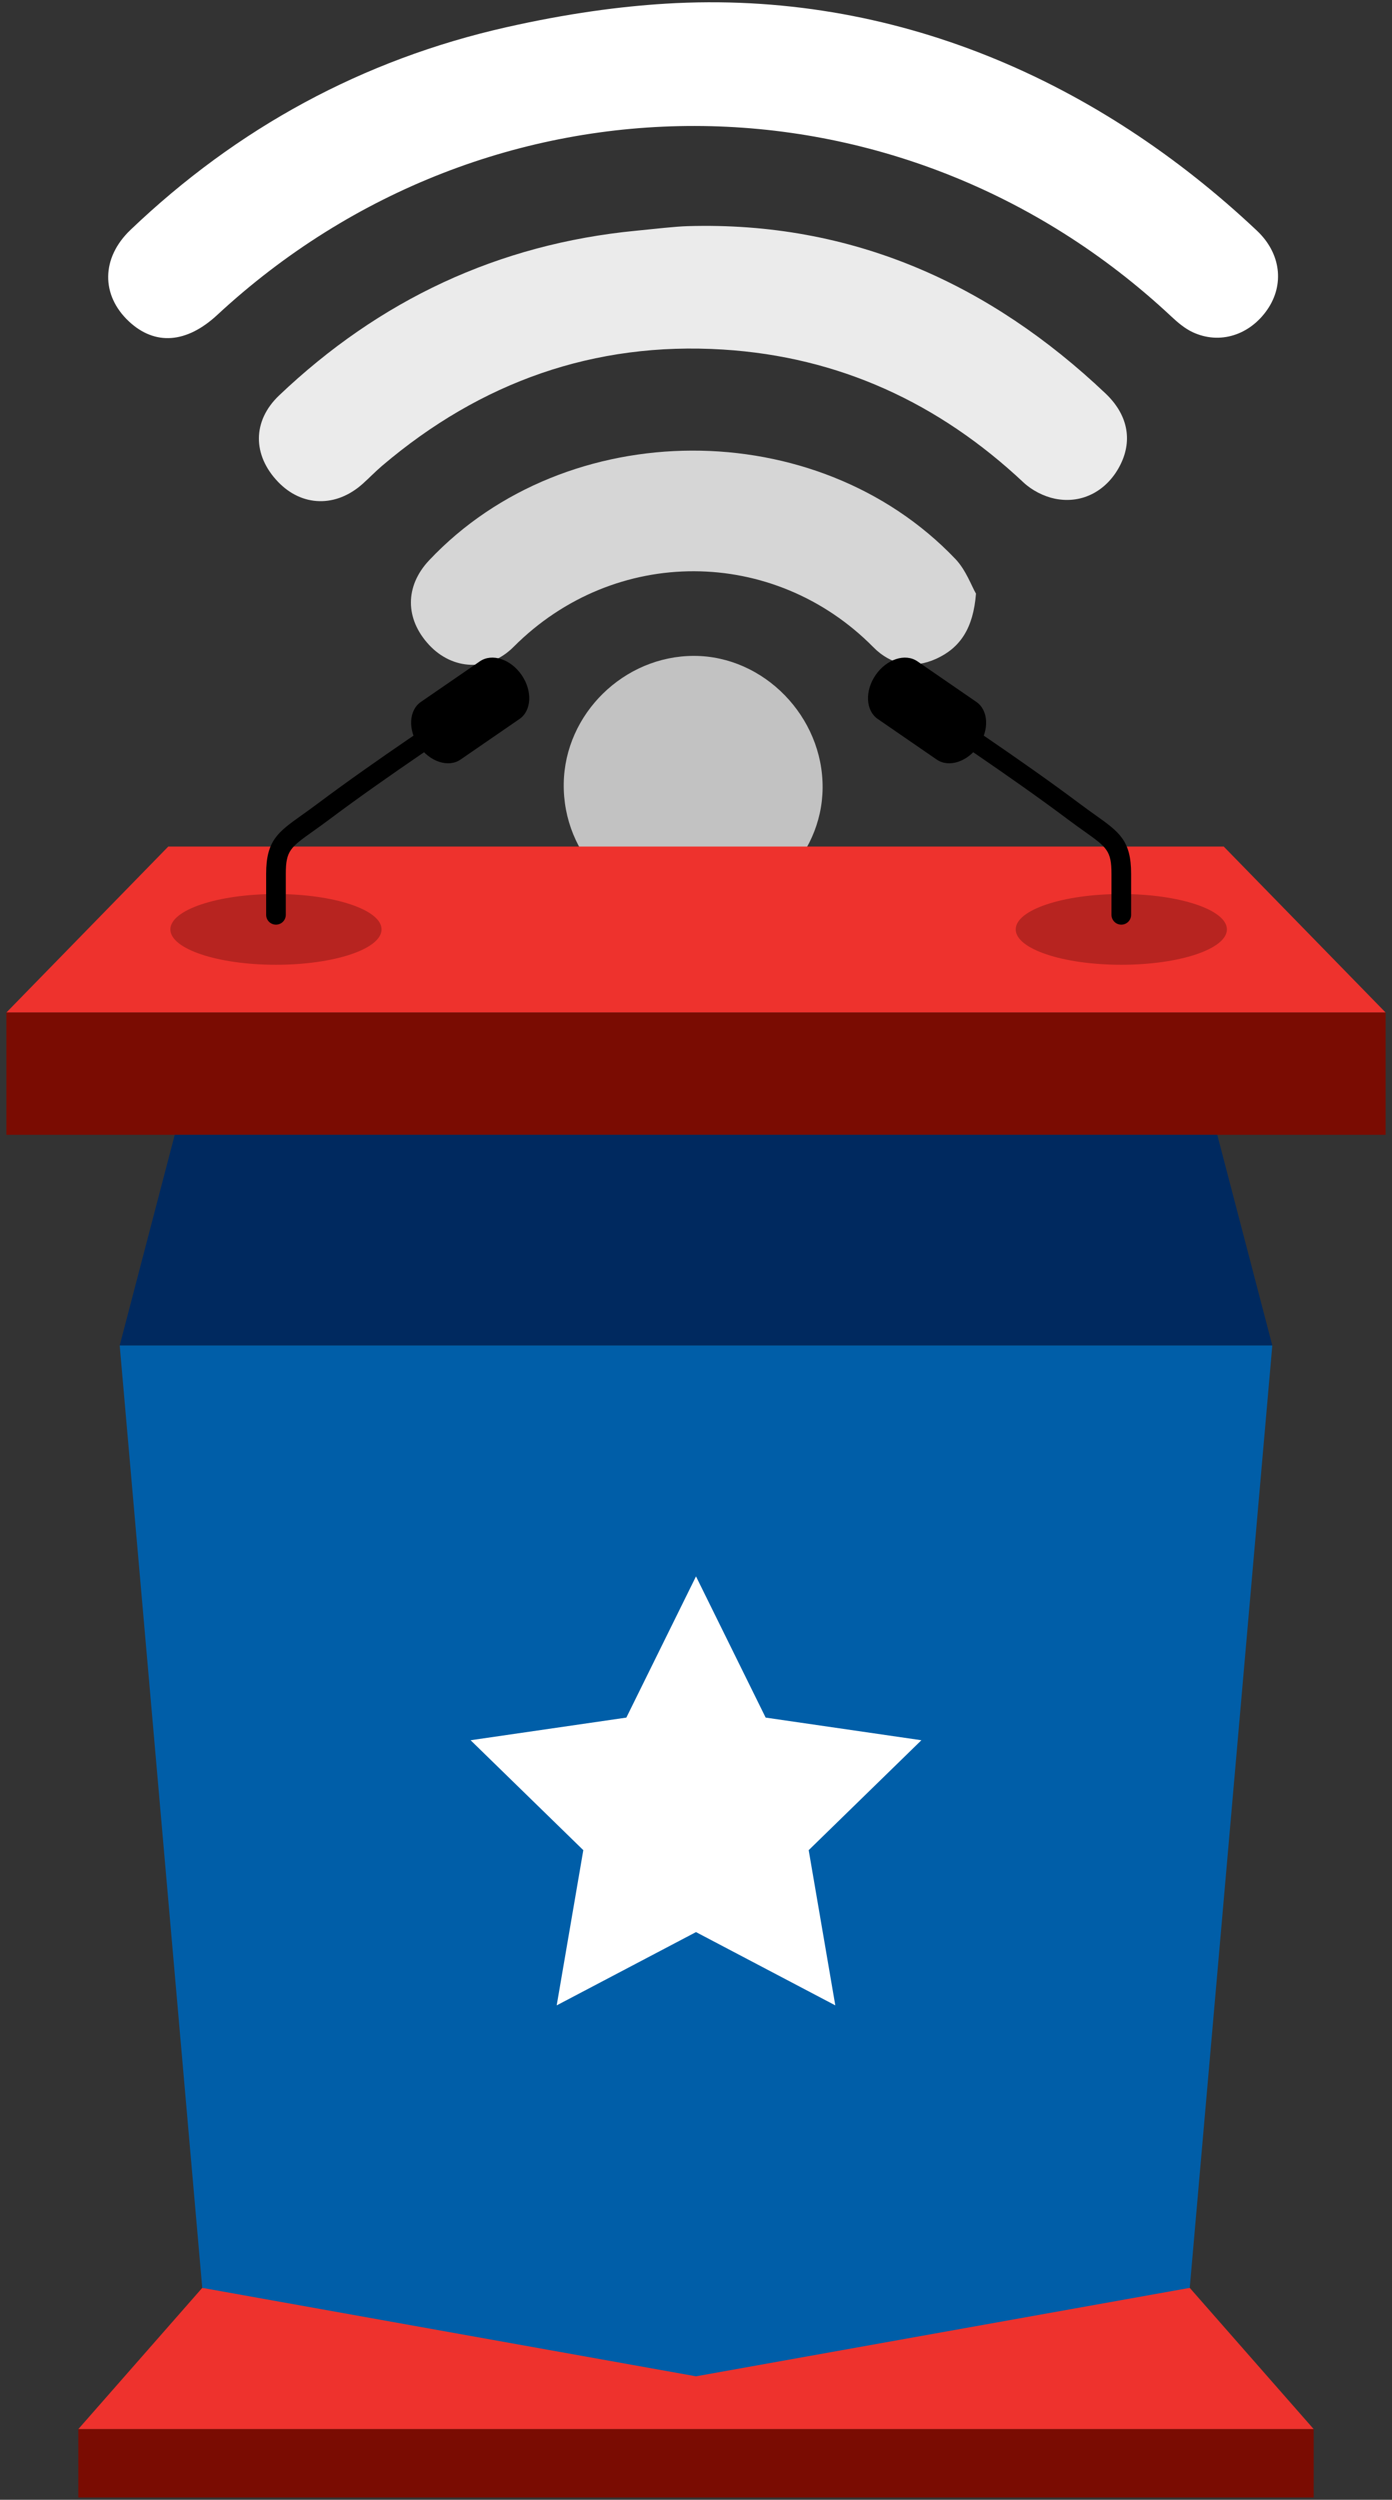
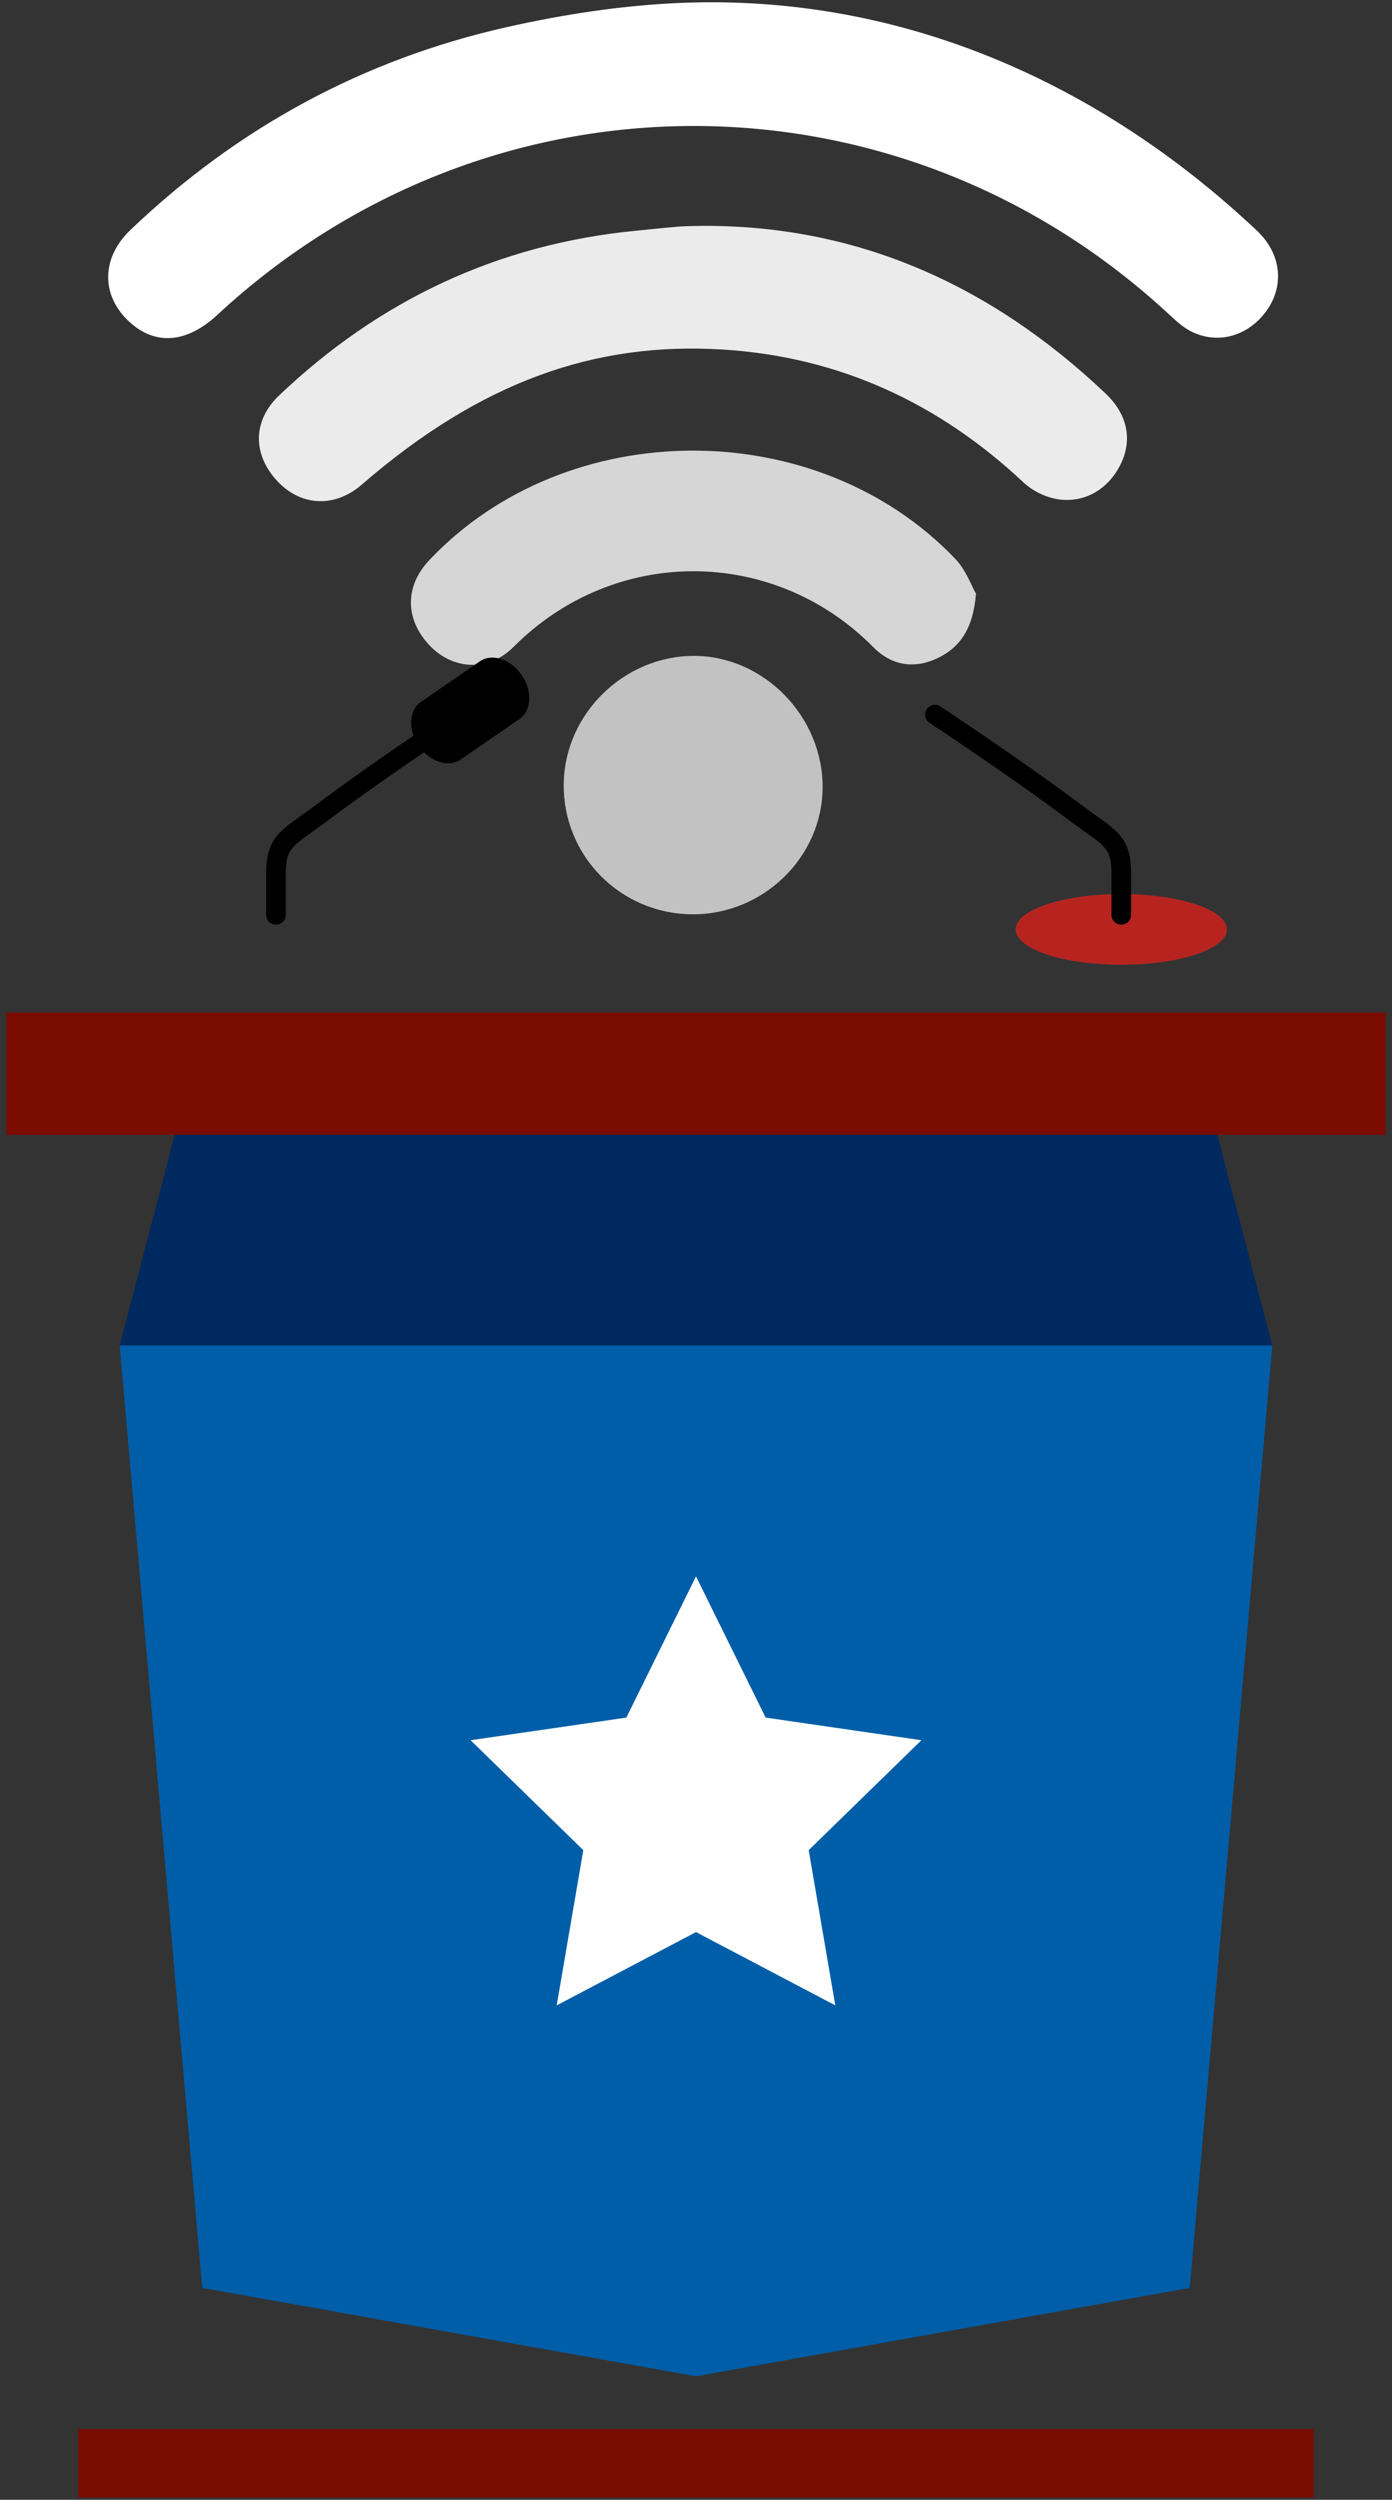
<svg xmlns="http://www.w3.org/2000/svg" width="112px" height="201px" viewBox="0 0 112 201" version="1.1">
  <rect x="0" y="0" width="112" height="201" fill="#333333" stroke="none" />
  <title>logo</title>
  <desc>Created with Sketch.</desc>
  <defs />
  <g id="Page-1" stroke="none" stroke-width="1" fill="none" fill-rule="evenodd">
    <g id="logo">
      <g id="Group">
        <g transform="translate(8, 0)" id="Shape" fill="#FFFFFF">
          <path d="M93.134,18.55 C80.415,6.563 63.982,-0.836 45.535,0.297 C41.872,0.522 37.661,1.08 32.735,2.191 C21.183,4.795 11.083,10.29 2.497,18.487 C0.14,20.738 0.115,23.737 2.377,25.848 C4.467,27.799 7.01,27.612 9.475,25.328 C31.395,5.015 64.454,5.071 86.245,25.449 C86.761,25.932 87.329,26.414 87.961,26.709 C90.127,27.722 92.542,26.96 93.966,24.899 C95.356,22.887 95.066,20.371 93.134,18.55 L93.134,18.55 Z" />
-           <path d="M47.335,18.183 C46.294,18.214 44.738,18.401 43.18,18.552 C32.066,19.628 22.52,24.13 14.455,31.798 C12.288,33.859 12.32,36.609 14.372,38.746 C16.301,40.756 19.037,40.821 21.183,38.901 C21.718,38.422 22.216,37.902 22.763,37.437 C30.673,30.723 39.808,27.459 50.175,28.107 C59.499,28.689 67.533,32.394 74.35,38.792 C75.022,39.423 75.981,39.916 76.883,40.1 C79.134,40.558 81.159,39.399 82.175,37.309 C83.124,35.357 82.734,33.327 80.945,31.632 C71.674,22.845 60.563,17.792 47.335,18.183 L47.335,18.183 Z" opacity="0.9" />
+           <path d="M47.335,18.183 C46.294,18.214 44.738,18.401 43.18,18.552 C32.066,19.628 22.52,24.13 14.455,31.798 C12.288,33.859 12.32,36.609 14.372,38.746 C16.301,40.756 19.037,40.821 21.183,38.901 C30.673,30.723 39.808,27.459 50.175,28.107 C59.499,28.689 67.533,32.394 74.35,38.792 C75.022,39.423 75.981,39.916 76.883,40.1 C79.134,40.558 81.159,39.399 82.175,37.309 C83.124,35.357 82.734,33.327 80.945,31.632 C71.674,22.845 60.563,17.792 47.335,18.183 L47.335,18.183 Z" opacity="0.9" />
          <path d="M26.534,45.047 C24.572,47.125 24.572,49.762 26.532,51.864 C28.405,53.871 31.294,54.048 33.324,52.013 C41.471,43.848 54.284,43.951 62.276,52.046 C63.696,53.485 65.483,53.808 67.324,52.972 C69.249,52.097 70.312,50.528 70.527,47.733 C70.159,47.096 69.716,45.832 68.873,44.948 C57.746,33.275 37.575,33.348 26.534,45.047 L26.534,45.047 Z" opacity="0.8" />
          <path d="M47.843,52.738 C42.207,52.732 37.444,57.393 37.358,62.997 C37.27,68.773 41.884,73.473 47.685,73.518 C53.379,73.561 58.146,68.946 58.188,63.35 C58.231,57.632 53.466,52.743 47.843,52.738 L47.843,52.738 Z" opacity="0.7" />
        </g>
        <g transform="translate(0, 52)">
          <g transform="translate(0, 16)" id="Shape">
-             <polygon fill="#EE322D" points="98.462 0.07 56 0.07 13.538 0.07 0.513 13.415 56 13.415 111.487 13.415" />
            <polygon fill="#7A0C02" points="56 13.415 0.513 13.415 0.513 23.248 56 23.248 111.487 23.248 111.487 13.415" />
-             <polygon fill="#EE322D" points="95.727 115.96 56 115.186 16.273 115.96 6.301 127.318 56 127.318 105.699 127.318" />
            <polygon fill="#7A0C02" points="56 127.318 6.301 127.318 6.301 132.817 56 132.817 105.699 132.817 105.699 127.318" />
            <polygon fill="#00295F" points="97.941 23.248 56 23.248 14.059 23.248 9.631 40.186 56 40.186 102.369 40.186" />
            <polygon fill="#005EA8" points="56 40.186 9.631 40.186 16.273 115.96 56 123.072 95.727 115.96 102.369 40.186" />
          </g>
          <polygon id="Shape" fill="#FFFFFF" points="56 74.752 61.604 86.107 74.135 87.927 65.067 96.766 67.208 109.246 56 103.354 44.792 109.246 46.933 96.766 37.865 87.927 50.396 86.107" />
          <g transform="translate(13, 0)">
-             <ellipse id="Oval" fill="#B72420" cx="9.204" cy="22.731" rx="8.496" ry="2.844" />
            <g transform="translate(8, 0)" id="Shape" fill="#000000">
              <path d="M1.204,22.349 C0.768,22.349 0.414,21.995 0.414,21.559 L0.414,18.262 C0.414,15.585 1.37,14.905 3.275,13.549 C3.648,13.283 4.071,12.983 4.548,12.625 C9.231,9.11 15.699,4.845 15.763,4.802 C16.129,4.562 16.618,4.663 16.858,5.027 C17.099,5.391 16.998,5.881 16.634,6.122 C16.569,6.164 10.142,10.404 5.498,13.889 C5.009,14.255 4.576,14.564 4.192,14.837 C2.374,16.13 1.995,16.399 1.995,18.261 L1.995,21.558 C1.994,21.996 1.64,22.349 1.204,22.349 L1.204,22.349 Z" />
              <path d="M16.054,9.075 C15.078,9.746 13.573,9.253 12.692,7.973 L12.692,7.973 C11.811,6.693 11.889,5.111 12.865,4.439 L17.609,1.176 C18.585,0.505 20.09,0.998 20.971,2.278 L20.971,2.278 C21.852,3.558 21.774,5.14 20.798,5.812 L16.054,9.075 L16.054,9.075 Z" />
            </g>
          </g>
          <g transform="translate(69, 0)">
            <ellipse id="Oval" fill="#B72420" cx="21.22" cy="22.731" rx="8.496" ry="2.844" />
            <g id="Shape" fill="#000000">
              <path d="M21.22,22.349 C21.656,22.349 22.01,21.995 22.01,21.559 L22.01,18.262 C22.01,15.585 21.054,14.905 19.149,13.549 C18.776,13.283 18.353,12.983 17.876,12.625 C13.193,9.11 6.725,4.845 6.661,4.802 C6.295,4.562 5.806,4.663 5.566,5.027 C5.325,5.391 5.426,5.881 5.79,6.122 C5.855,6.164 12.282,10.404 16.926,13.889 C17.415,14.255 17.848,14.564 18.232,14.837 C20.05,16.13 20.429,16.399 20.429,18.261 L20.429,21.558 C20.43,21.996 20.784,22.349 21.22,22.349 L21.22,22.349 Z" />
-               <path d="M6.369,9.075 C7.345,9.746 8.85,9.253 9.731,7.973 L9.731,7.973 C10.612,6.693 10.534,5.111 9.558,4.439 L4.814,1.176 C3.838,0.505 2.333,0.998 1.452,2.278 L1.452,2.278 C0.571,3.558 0.649,5.14 1.625,5.812 L6.369,9.075 L6.369,9.075 Z" />
            </g>
          </g>
        </g>
      </g>
    </g>
  </g>
</svg>